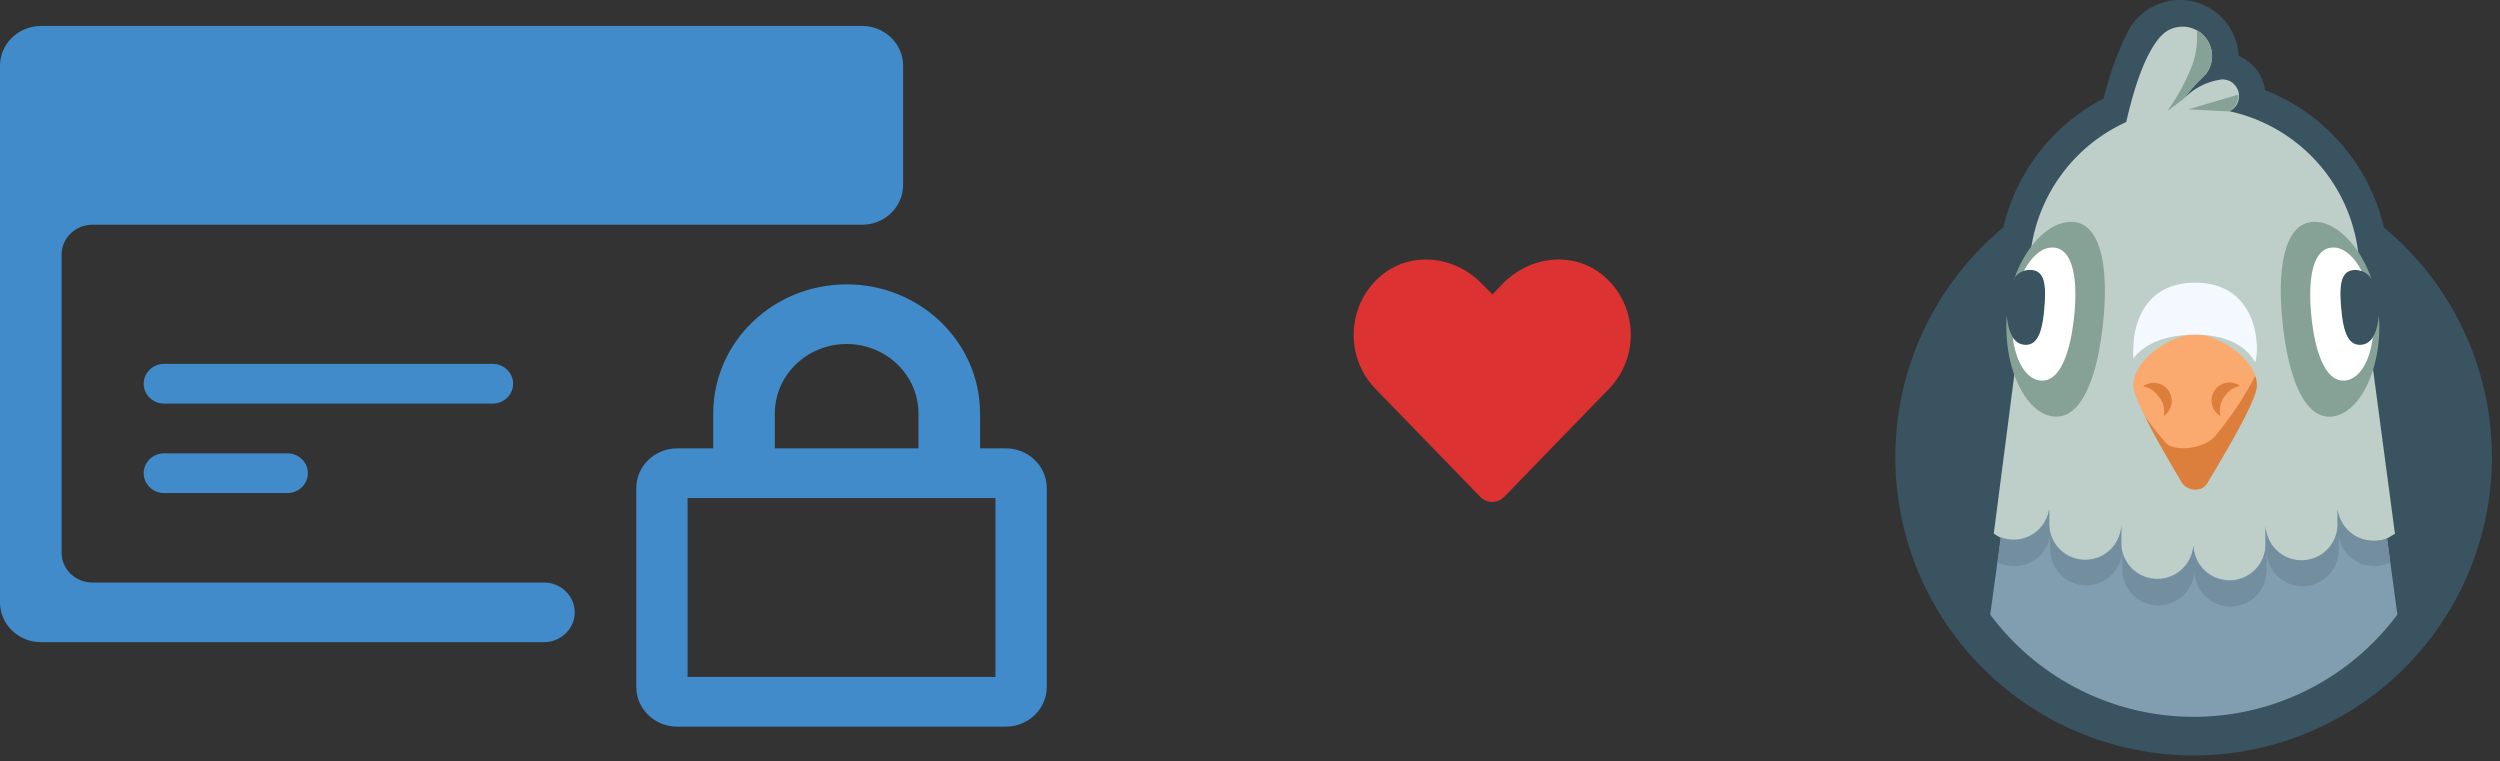
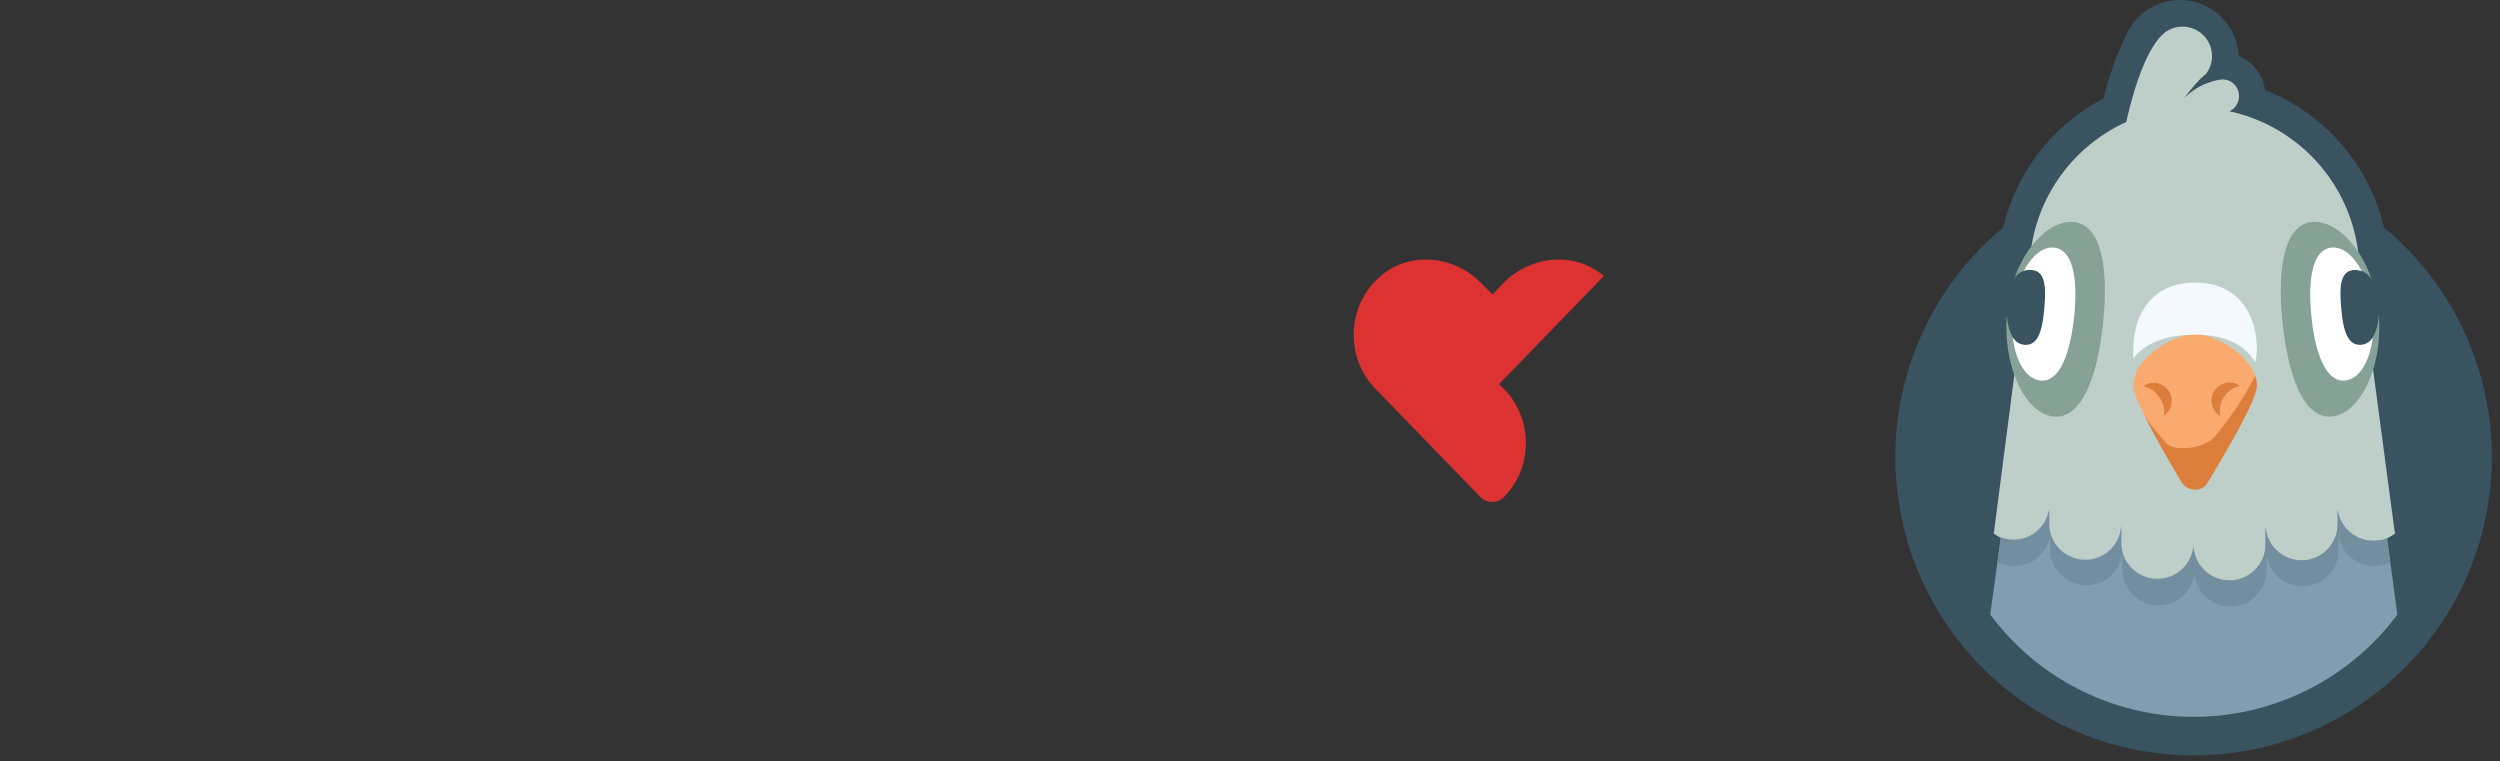
<svg xmlns="http://www.w3.org/2000/svg" width="289" height="88" fill="none">
  <rect width="100%" height="100%" fill="#333333" stroke="none" />
-   <path d="M185.406 31.914c-3.437-2.938-8.5-2.375-11.687.875l-1.188 1.25-1.25-1.25c-3.125-3.25-8.25-3.813-11.687-.875-3.938 3.375-4.125 9.375-.625 13l12.125 12.5c.75.813 2.062.813 2.812 0l12.125-12.5c3.5-3.625 3.313-9.625-.625-13Z" fill="#DC3232" />
+   <path d="M185.406 31.914c-3.437-2.938-8.5-2.375-11.687.875l-1.188 1.25-1.25-1.25c-3.125-3.25-8.25-3.813-11.687-.875-3.938 3.375-4.125 9.375-.625 13l12.125 12.5c.75.813 2.062.813 2.812 0c3.5-3.625 3.313-9.625-.625-13Z" fill="#DC3232" />
  <path fill-rule="evenodd" clip-rule="evenodd" d="M243.181 11.38a22.64 22.64 0 0 0-11.601 14.916 34.48 34.48 0 1 0 44 0 22.598 22.598 0 0 0-13.743-15.884 4.986 4.986 0 0 0-3.05-3.945 6.794 6.794 0 0 0-5.54-6.352 6.79 6.79 0 0 0-7.455 3.932 35.806 35.806 0 0 0-2.611 7.333Z" fill="#395360" />
  <path d="M245.147 37.575h17.6v20.533h-17.6V37.575Z" fill="#FBAA6F" />
  <path fill-rule="evenodd" clip-rule="evenodd" d="m256.689 48.106-.176-.118a2.087 2.087 0 0 1-.462-2.911 2.085 2.085 0 0 1 2.912-.462 2.74 2.74 0 0 0-1.79 1.188 2.72 2.72 0 0 0-.484 2.303Zm-6.57 0a2.64 2.64 0 0 0-.572-2.259 2.81 2.81 0 0 0-1.804-1.188 2.083 2.083 0 0 1 3.283 2.013 2.087 2.087 0 0 1-.834 1.36.842.842 0 0 1-.073.074Zm10.589-4.664h.777l-1.569 7.069-3.139 9.43h-6.292l-4.708-7.86 1.57-4.709c1.569 2.098 2.625 3.403 3.138 3.931.792.777 3.931.777 5.5-.792a38.36 38.36 0 0 0 4.723-7.07Z" fill="#DC7F3C" />
  <path fill-rule="evenodd" clip-rule="evenodd" d="M233.032 41.975h7.715v-13.2h-5.955a19.068 19.068 0 0 1 11-14.667c1.115-4.889 2.439-8.189 3.975-9.9l.264-.249.161-.147a3.298 3.298 0 0 1 1.584-.689 3.405 3.405 0 0 1 3.921 3.654 3.401 3.401 0 0 1-.768 1.875h-.088c-.128.16-.276.303-.44.426a21.968 21.968 0 0 0-1.921 2.302 7.335 7.335 0 0 1 4.4-2.2c.337-.002.669.079.968.235a1.953 1.953 0 0 1 .748 2.625 1.89 1.89 0 0 1-.88.822 19.064 19.064 0 0 1 14.872 16.133l.176 1.276h-5.617v11.733h7.084l2.625 19.698c-6.189 3.842-13.938 5.764-23.247 5.764-9.308 0-17.018-1.926-23.129-5.779l2.552-19.712Zm22.191 13.772c3.784-6.248 5.676-9.968 5.676-11.161 0-3.271-4.767-5.955-7.143-5.955-2.376 0-7.143 2.67-7.143 5.955 0 1.193 1.863 4.918 5.588 11.176a1.82 1.82 0 0 0 1.555.836 1.582 1.582 0 0 0 1.467-.822v-.029Z" fill="#BDCFC8" />
  <path fill-rule="evenodd" clip-rule="evenodd" d="M277.135 71.044a29.343 29.343 0 0 1-23.533 11.822 29.336 29.336 0 0 1-23.533-11.822l1.232-8.961c.467.186.965.28 1.467.279a4.15 4.15 0 0 0 4.121-3.564v1.789a4.166 4.166 0 0 0 8.331 0v2.376a4.178 4.178 0 0 0 4.173 3.932 4.182 4.182 0 0 0 4.172-3.932 4.166 4.166 0 0 0 8.331 0V60.66a4.172 4.172 0 0 0 1.22 2.946 4.17 4.17 0 0 0 4.539.903 4.163 4.163 0 0 0 2.572-3.849v-1.789a4.162 4.162 0 0 0 4.253 3.637c.501 0 .997-.09 1.467-.264l1.188 8.8Z" fill="#809EB0" />
  <path fill-rule="evenodd" clip-rule="evenodd" d="m230.92 64.928.381-2.772c.467.186.965.28 1.467.279a4.15 4.15 0 0 0 4.121-3.564v1.79a4.166 4.166 0 0 0 8.331 0v2.375a4.178 4.178 0 0 0 4.173 3.933 4.178 4.178 0 0 0 4.172-3.933 4.166 4.166 0 0 0 8.331 0V60.66a4.166 4.166 0 0 0 8.331 0v-1.789a4.162 4.162 0 0 0 4.253 3.637c.501 0 .997-.09 1.467-.264l.366 2.772a4.18 4.18 0 0 1-5.969-3.138v1.789a4.166 4.166 0 0 1-8.331 0v2.376a4.166 4.166 0 0 1-8.33 0 4.18 4.18 0 0 1-8.346 0v-2.45a4.166 4.166 0 0 1-8.33 0v-1.789a4.15 4.15 0 0 1-4.21 3.638 4.254 4.254 0 0 1-1.877-.44v-.074Z" fill="#738E9E" />
  <path fill-rule="evenodd" clip-rule="evenodd" d="M274.157 32.28c-1.466-4.209-4.4-6.878-6.922-6.614-3.227.337-4.019 5.514-3.359 11.733.66 6.219 2.493 11.088 5.72 10.75 3.227-.337 5.867-5.705 5.397-11.733-.117 1.804-.762 3.344-2.038 3.447-1.643.147-2.112-1.745-2.332-4.136-.22-2.39-.206-4.4 1.466-4.517a2.214 2.214 0 0 1 2.068 1.07Z" fill="#86A196" />
  <path fill-rule="evenodd" clip-rule="evenodd" d="M273.013 31.342c-.924-1.775-2.2-2.86-3.505-2.714-2.215.22-2.743 3.77-2.303 8.023.44 4.253 1.716 7.597 3.916 7.333 1.628-.176 2.831-2.2 3.168-4.957a1.702 1.702 0 0 1-1.305.836c-1.643.147-2.112-1.745-2.332-4.136-.22-2.39-.205-4.4 1.467-4.517.304-.014.607.03.894.132Z" fill="#fff" />
  <path fill-rule="evenodd" clip-rule="evenodd" d="M232.827 32.28c1.466-4.209 4.4-6.878 6.922-6.614 3.227.337 4.019 5.514 3.359 11.733-.66 6.219-2.493 11.088-5.72 10.75-3.227-.337-5.867-5.705-5.397-11.733.117 1.804.748 3.344 2.038 3.447 1.643.147 2.112-1.745 2.318-4.136.205-2.39.22-4.4-1.467-4.517a2.218 2.218 0 0 0-2.097 1.041l.044.03Z" fill="#86A196" />
  <path fill-rule="evenodd" clip-rule="evenodd" d="M233.956 31.342c.924-1.775 2.215-2.86 3.52-2.714 2.2.22 2.743 3.77 2.288 8.023-.455 4.253-1.701 7.597-3.916 7.333-1.628-.176-2.831-2.2-3.168-4.957a1.733 1.733 0 0 0 1.32.836c1.628.147 2.112-1.745 2.317-4.136.206-2.39.206-4.4-1.466-4.517a2.463 2.463 0 0 0-.939.102l.044.03Z" fill="#fff" />
  <path fill-rule="evenodd" clip-rule="evenodd" d="M246.613 41.432a7.767 7.767 0 0 1 0-1.012c0-3.622 1.775-7.744 7.143-7.744s7.143 4.122 7.143 7.744a6.533 6.533 0 0 1-.191 1.467c-1.173-1.98-3.373-3.197-7.04-3.197-3.476.044-5.735 1.056-7.055 2.742Z" fill="#F4F8FF" />
-   <path fill-rule="evenodd" clip-rule="evenodd" d="m257.643 12.876-4.664-.234 5.764-1.702a1.98 1.98 0 0 1-1.1 1.936Zm-5.163-1.496-1.936 1.467a24.587 24.587 0 0 0 2.933-5.456 9.636 9.636 0 0 0 .47-3.916 3.464 3.464 0 0 1 1.774 3.3 3.562 3.562 0 0 1-1.1 2.215 22.037 22.037 0 0 0-2.141 2.39Z" fill="#86A196" />
-   <path fill-rule="evenodd" clip-rule="evenodd" d="M4.745 3C2.125 3 0 5.058 0 7.596v62.042c0 2.538 2.125 4.596 4.745 4.596h58.13c1.967 0 3.56-1.543 3.56-3.447 0-1.903-1.594-3.447-3.56-3.447H10.678c-1.966 0-3.559-1.543-3.559-3.446V29.426c0-1.904 1.593-3.447 3.559-3.447h88.975c2.621 0 4.746-2.058 4.746-4.596V7.596c0-2.538-2.125-4.596-4.746-4.596H4.745Zm111.516 48.83h-2.966v-4.021c0-8.25-6.905-14.937-15.422-14.937-8.518 0-15.423 6.687-15.423 14.936v4.022h-4.152c-2.62 0-4.745 2.057-4.745 4.595v22.98c0 2.537 2.124 4.595 4.745 4.595h37.963c2.621 0 4.745-2.058 4.745-4.596V56.426c0-2.539-2.124-4.596-4.745-4.596Zm-10.084-4.021v4.02H89.568v-4.02c0-4.442 3.718-8.043 8.305-8.043 4.586 0 8.304 3.6 8.304 8.042Zm-89.568-3.447c0-1.27 1.062-2.298 2.373-2.298h37.962c1.31 0 2.373 1.029 2.373 2.298 0 1.269-1.062 2.297-2.373 2.297H18.982c-1.31 0-2.373-1.028-2.373-2.297Zm0 10.34c0-1.269 1.062-2.298 2.373-2.298h14.236c1.31 0 2.372 1.029 2.372 2.298S34.528 57 33.218 57H18.982c-1.31 0-2.373-1.029-2.373-2.298Zm62.875 23.553v-20.68h35.591v20.68h-35.59Z" fill="#428BCA" />
</svg>